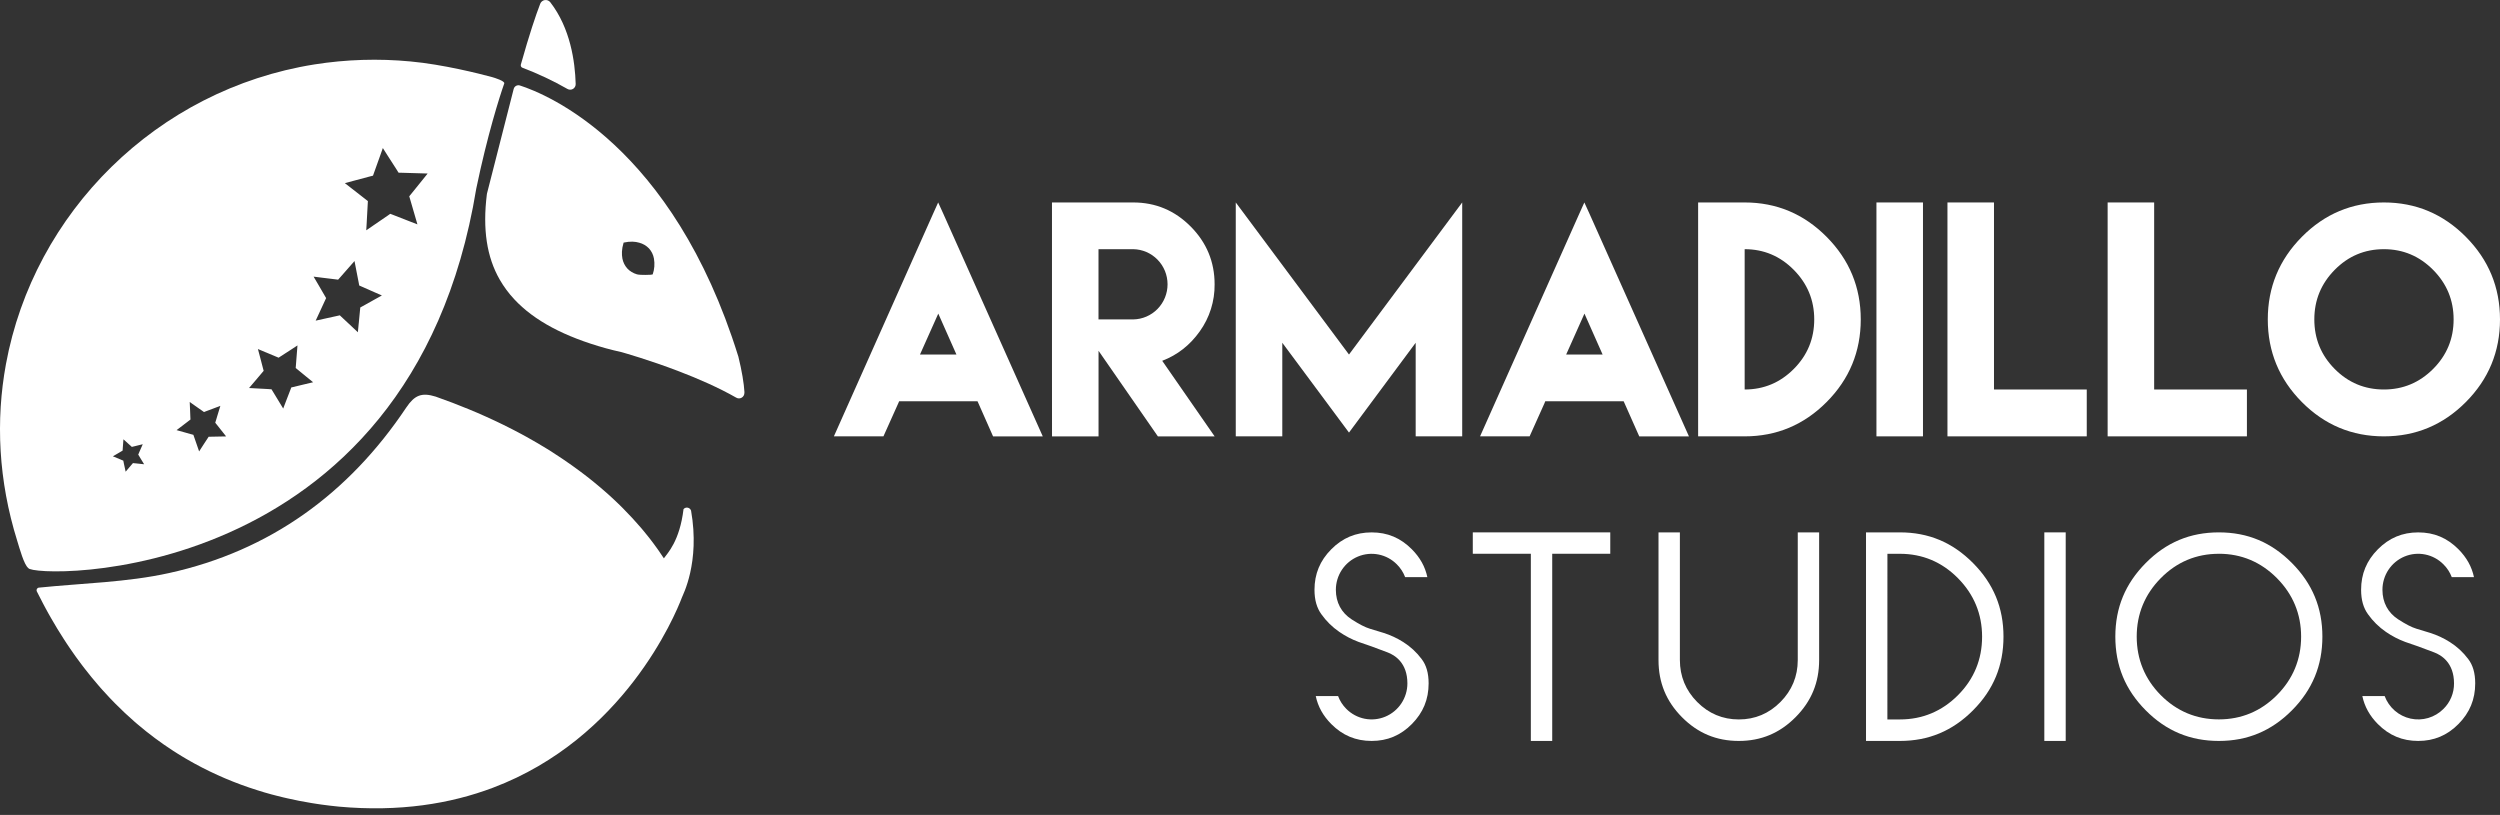
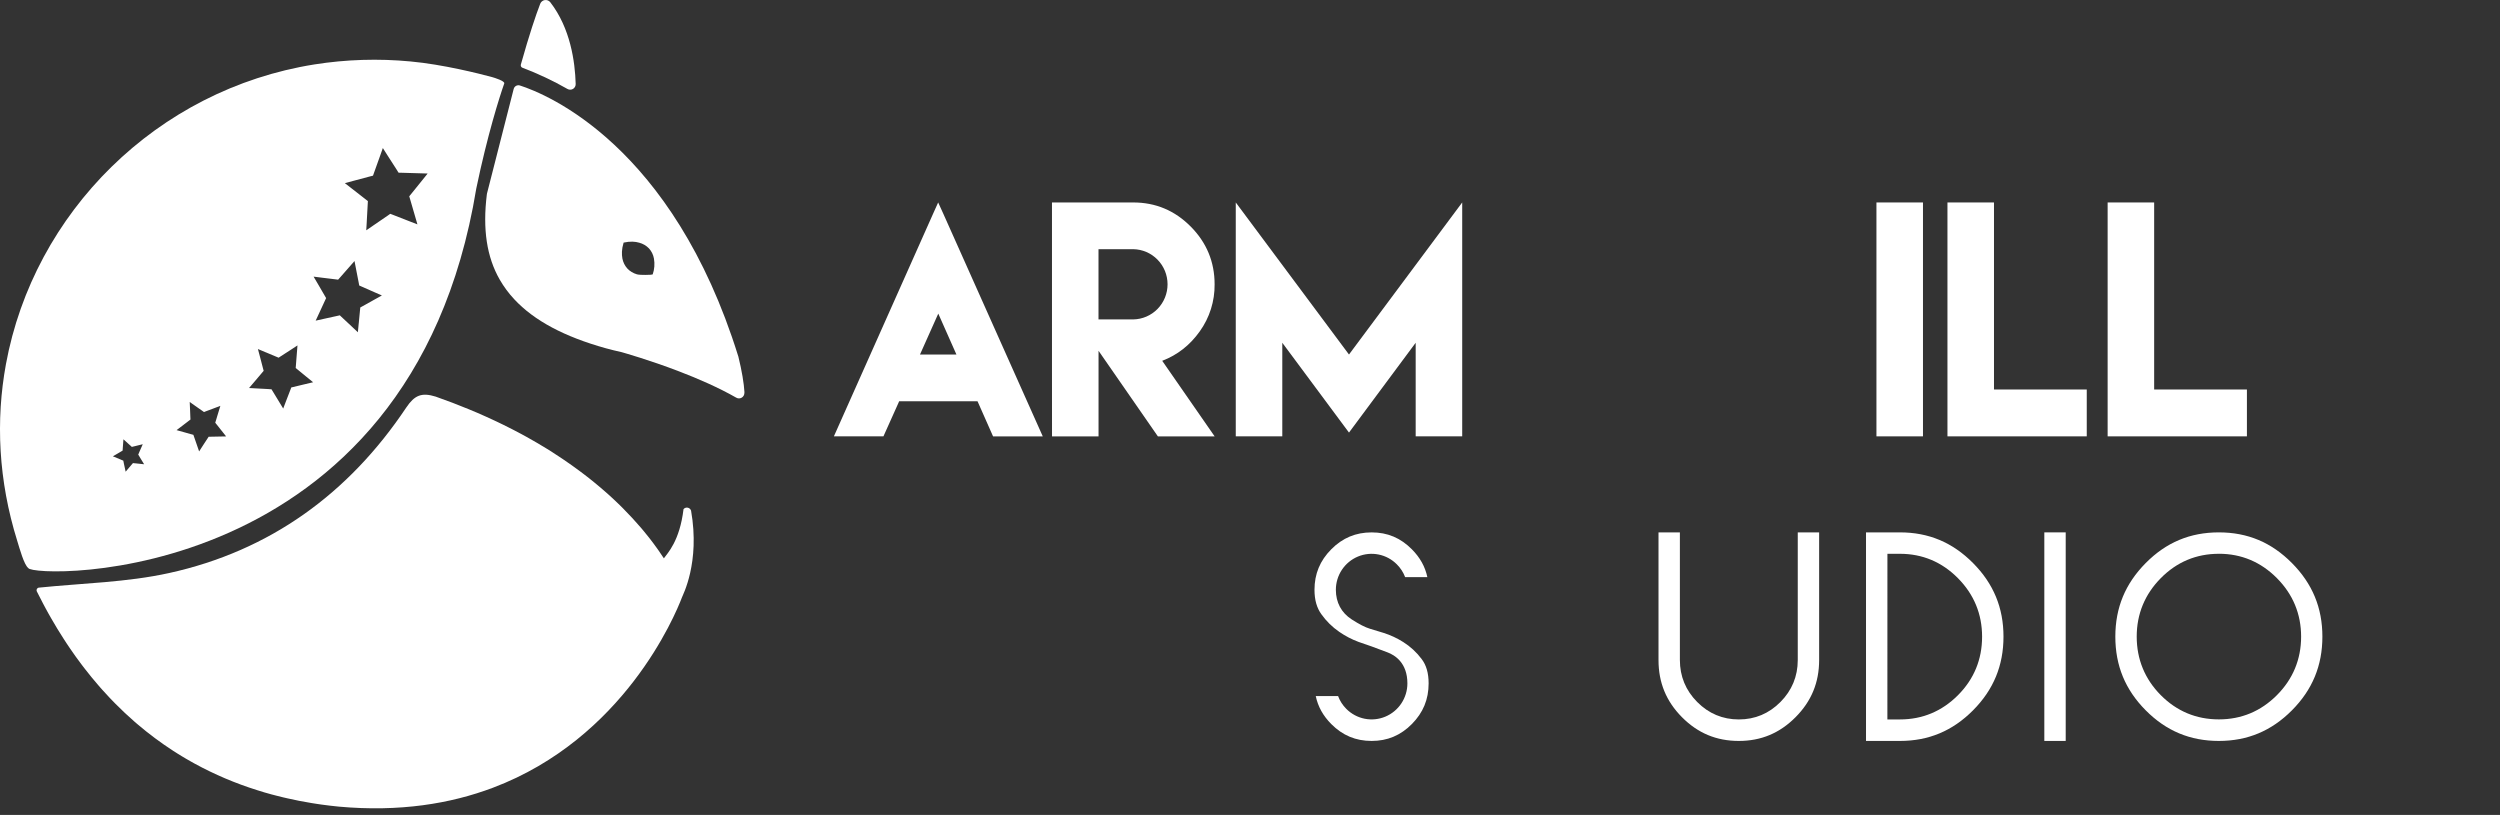
<svg xmlns="http://www.w3.org/2000/svg" width="362" height="118" viewBox="0 0 362 118" fill="none">
  <rect x="0" y="0" width="362" height="118" fill="#333333" stroke="none" />
  <path d="M83.359 12.162C83.364 12.304 83.33 12.445 83.262 12.57C83.195 12.696 83.095 12.8 82.974 12.874C82.852 12.947 82.713 12.986 82.572 12.988C82.43 12.989 82.291 12.952 82.168 12.881C80.077 11.687 77.896 10.659 75.646 9.807C75.574 9.78 75.513 9.731 75.471 9.668C75.428 9.605 75.406 9.529 75.407 9.453C75.405 9.418 75.409 9.383 75.418 9.35C76.655 4.951 77.575 2.232 78.22 0.552C78.274 0.409 78.365 0.284 78.483 0.189C78.6 0.093 78.742 0.031 78.891 0.009C79.041 -0.013 79.194 0.005 79.334 0.063C79.474 0.12 79.597 0.214 79.689 0.335C82.587 4.083 83.268 8.916 83.359 12.162Z" fill="white" />
  <path d="M100.067 73.94C100.031 73.832 99.968 73.735 99.883 73.66C99.798 73.584 99.695 73.533 99.585 73.511C99.474 73.488 99.359 73.496 99.252 73.533C99.145 73.57 99.05 73.634 98.976 73.72C98.419 78.357 96.661 80.095 96.128 80.849C95.9 80.499 95.656 80.135 95.393 79.757C95.327 79.664 95.265 79.571 95.195 79.474C95.162 79.426 95.124 79.375 95.088 79.327C94.933 79.107 94.768 78.881 94.594 78.651C94.491 78.509 94.38 78.368 94.269 78.223C94.158 78.078 94.071 77.964 93.967 77.833C93.721 77.518 93.46 77.195 93.183 76.865C93.069 76.724 92.956 76.587 92.829 76.442C92.048 75.527 91.171 74.578 90.197 73.594C90.042 73.442 89.888 73.286 89.73 73.13C89.553 72.96 89.372 72.787 89.187 72.61C89.002 72.433 88.838 72.281 88.657 72.112C88.477 71.944 88.303 71.787 88.119 71.62C88.119 71.62 88.108 71.612 88.101 71.605C87.927 71.448 87.75 71.293 87.57 71.137C87.463 71.043 87.359 70.951 87.249 70.858C87.043 70.676 86.833 70.498 86.615 70.32C86.446 70.175 86.274 70.03 86.091 69.886C85.826 69.667 85.557 69.452 85.281 69.232C85.054 69.054 84.82 68.872 84.584 68.694C84.412 68.561 84.234 68.427 84.057 68.297C83.265 67.703 82.433 67.11 81.56 66.519C81.07 66.185 80.564 65.854 80.049 65.524C79.972 65.476 79.894 65.427 79.822 65.375C79.576 65.223 79.321 65.063 79.067 64.907C78.163 64.354 77.221 63.804 76.24 63.259C75.993 63.126 75.747 62.988 75.492 62.85C75.411 62.81 75.33 62.766 75.248 62.721C74.969 62.569 74.685 62.42 74.397 62.275C74.132 62.138 73.863 62.001 73.59 61.864C73.355 61.749 73.115 61.626 72.876 61.507L72.116 61.14C71.843 61.009 71.567 60.879 71.287 60.75C70.988 60.608 70.683 60.471 70.379 60.334C69.571 59.966 68.739 59.608 67.881 59.258C66.356 58.626 64.756 58.017 63.083 57.428C61.053 56.8 60.031 57.22 58.83 59.006C50.494 71.484 39.078 79.766 24.482 82.977C18.38 84.324 12.015 84.439 5.632 85.089C5.573 85.094 5.516 85.114 5.466 85.146C5.416 85.178 5.374 85.222 5.344 85.273C5.314 85.324 5.296 85.382 5.292 85.442C5.288 85.501 5.299 85.561 5.322 85.616C5.347 85.651 5.367 85.689 5.381 85.73C5.665 86.302 5.948 86.862 6.247 87.415C6.361 87.63 6.474 87.846 6.588 88.057C6.717 88.298 6.849 88.541 6.985 88.782C7.121 89.023 7.265 89.283 7.409 89.528C7.981 90.53 8.575 91.509 9.193 92.464C9.337 92.693 9.485 92.921 9.632 93.14C9.801 93.399 9.973 93.655 10.151 93.912C10.405 94.293 10.667 94.668 10.936 95.037C11.084 95.245 11.235 95.448 11.39 95.653C11.523 95.838 11.659 96.017 11.792 96.198C11.825 96.24 11.858 96.284 11.891 96.329L12.301 96.863C12.916 97.663 13.55 98.426 14.195 99.176C14.298 99.299 14.401 99.414 14.504 99.533C14.608 99.652 14.722 99.784 14.836 99.907C15.168 100.278 15.503 100.642 15.843 101.002L16.183 101.359C16.352 101.537 16.524 101.711 16.695 101.883C17.609 102.81 18.55 103.693 19.518 104.533C19.643 104.641 19.765 104.748 19.891 104.852C21.536 106.257 23.272 107.55 25.086 108.724C25.29 108.854 25.488 108.984 25.695 109.111C25.901 109.237 26.1 109.362 26.307 109.489C26.513 109.616 26.712 109.734 26.919 109.853C27.125 109.972 27.342 110.097 27.552 110.216C27.762 110.335 27.968 110.454 28.182 110.57C31.067 112.146 34.099 113.434 37.234 114.415C37.926 114.644 38.627 114.842 39.334 115.035C39.561 115.097 39.791 115.157 40.023 115.213C40.344 115.299 40.668 115.38 40.992 115.455C41.196 115.503 41.398 115.551 41.601 115.595C42.746 115.859 43.914 116.088 45.105 116.281C45.363 116.326 45.625 116.366 45.886 116.404C46.101 116.437 46.317 116.47 46.535 116.5C47.368 116.615 48.212 116.715 49.067 116.8C57.835 117.595 65.209 116.389 71.364 114.069C90.322 106.92 97.738 89.167 98.751 86.495C98.833 86.209 101.397 81.51 100.067 73.94Z" fill="white" />
  <path d="M39.007 56.351L37.352 56.258L38.972 56.346C38.984 56.345 38.996 56.347 39.007 56.351Z" fill="white" />
  <path d="M107.8 56.82C107.72 55.502 107.431 53.726 106.914 51.63C106.907 51.607 106.901 51.596 106.896 51.579C97.382 20.993 79.121 13.612 75.288 12.38C75.196 12.349 75.098 12.338 75.001 12.348C74.904 12.357 74.811 12.386 74.725 12.433C74.64 12.481 74.566 12.545 74.506 12.623C74.447 12.7 74.404 12.789 74.38 12.884L70.517 28.02C70.506 28.071 70.506 28.124 70.494 28.159C69.871 33.191 70.482 37.22 72.366 40.5C72.956 41.523 73.661 42.475 74.467 43.336C77.337 46.423 81.705 48.752 87.71 50.425C88.437 50.627 89.209 50.814 89.969 50.982L90.015 50.993C90.286 51.075 93.988 52.108 98.325 53.774C101.062 54.818 104.048 56.12 106.599 57.576C106.722 57.651 106.863 57.69 107.007 57.69C107.151 57.689 107.291 57.649 107.414 57.574C107.536 57.498 107.636 57.39 107.702 57.261C107.767 57.133 107.797 56.989 107.787 56.844C107.794 56.838 107.799 56.83 107.8 56.82ZM94.512 39.731C94.42 39.754 94.323 39.771 94.235 39.784C94.235 39.784 92.772 39.865 92.236 39.725C91.963 39.645 91.702 39.53 91.459 39.383C91.232 39.249 91.026 39.083 90.847 38.89C90.473 38.48 90.222 37.973 90.121 37.426C90.017 36.829 90 36.12 90.299 35.128C91.29 34.913 91.983 34.977 92.564 35.145C93.102 35.285 93.59 35.573 93.976 35.975C94.347 36.385 94.595 36.892 94.69 37.439C94.827 38.206 94.766 38.995 94.512 39.731Z" fill="white" />
  <path d="M71.249 11.161C69.416 10.667 64.155 9.331 59.435 8.897C54.804 8.457 50.137 8.602 45.542 9.327C22.688 12.96 4.887 30.792 0.858 52.74C-0.635 60.872 -0.236 69.574 2.497 78.322C2.838 79.418 3.483 81.799 4.099 82.252C4.584 83.738 59.432 85.433 68.963 27.309C70.571 19.571 72.323 14.045 73.014 12.089C73.145 11.735 71.605 11.259 71.249 11.161ZM19.655 67.095L19.511 67.084L19.252 67.055L19.045 67.299L19.028 67.316L18.192 68.302L17.915 67.013V67.001L17.852 66.699L17.57 66.585L17.541 66.568L16.346 66.074L17.459 65.423L17.465 65.418L17.753 65.249L17.776 64.93V64.906L17.874 63.612L18.819 64.465L18.843 64.483L19.09 64.712L19.413 64.631H19.424L20.672 64.323L20.148 65.512L20.137 65.548V65.554L20.015 65.826L20.189 66.105V66.116L20.87 67.225L19.655 67.095ZM31.444 63.218L30.556 63.235H30.216L30.032 63.519L29.536 64.274L28.833 65.365L28.412 64.146L28.112 63.282L27.999 62.962L27.677 62.876L26.755 62.614L25.567 62.283L26.598 61.499L27.319 60.948L27.578 60.751L27.566 60.472L27.527 59.48L27.471 58.208L28.531 58.957L29.297 59.491L29.539 59.665L29.828 59.55L30.698 59.226L31.908 58.768L31.528 60.017L31.268 60.887L31.171 61.207L31.378 61.468L31.961 62.206L32.744 63.192L31.444 63.218ZM44.081 55.648L42.47 56.035L42.176 56.105L42.062 56.413L41.469 57.946L41.008 59.159L40.339 58.056L39.486 56.652L39.313 56.367L39.06 56.355L39.008 56.35C38.997 56.345 38.985 56.343 38.974 56.344L37.354 56.256L36.063 56.186L36.904 55.2L37.97 53.942L38.178 53.698L38.092 53.372L37.671 51.759L37.347 50.54L38.494 51.021L38.534 51.034L40.344 51.794L40.625 51.608L42.073 50.674L43.075 50.017L42.977 51.248L42.845 52.948L42.816 53.284L43.064 53.488L44.337 54.533L45.34 55.35L44.081 55.648ZM54.194 43.394L52.459 44.364L52.167 44.526L51.948 46.813L51.942 46.83L51.82 48.113L50.904 47.249L49.425 45.868L49.206 45.658L48.925 45.722L46.971 46.151L45.709 46.43L46.256 45.252L47.08 43.47L47.224 43.162L47.052 42.872L46.02 41.096L45.407 40.056L46.605 40.207L48.699 40.462L48.958 40.498L49.185 40.243L50.48 38.769L51.332 37.799L51.575 39.057L51.956 41.014L52.019 41.344L52.33 41.478L54.209 42.308L55.297 42.784L54.194 43.394ZM61.106 26.143L59.475 28.163L59.263 28.424L59.349 28.726L60.08 31.241L60.443 32.49L59.239 32.023L56.819 31.077L56.513 30.962L56.236 31.155L54.099 32.617L53.033 33.349L53.108 32.091V32.057L53.252 29.421L53.269 29.119L53.012 28.917L50.949 27.309L49.935 26.52L51.154 26.191L53.684 25.517L54.013 25.43L54.126 25.11L55.002 22.661L55.435 21.436L56.116 22.51L57.534 24.716L57.712 25L58.04 25.012H58.053L61.925 25.126L61.106 26.143ZM17.46 65.418L17.748 65.249L17.771 64.93C17.762 65.031 17.729 65.127 17.675 65.212C17.621 65.297 17.547 65.368 17.46 65.418ZM17.846 66.701L17.564 66.586C17.649 66.625 17.724 66.683 17.783 66.756C17.842 66.828 17.884 66.913 17.905 67.005L17.846 66.701ZM18.844 64.483L19.091 64.712L19.414 64.631C19.314 64.655 19.21 64.654 19.11 64.629C19.011 64.603 18.92 64.553 18.844 64.483ZM19.252 67.055L19.045 67.299C19.102 67.231 19.174 67.176 19.254 67.139C19.335 67.102 19.423 67.083 19.511 67.084L19.252 67.055ZM20.093 65.772C20.094 65.696 20.11 65.621 20.139 65.551L20.017 65.823L20.191 66.103C20.128 66.004 20.094 65.889 20.093 65.772ZM31.266 60.889L31.168 61.21L31.376 61.47C31.311 61.39 31.267 61.295 31.248 61.194C31.229 61.092 31.236 60.988 31.267 60.889H31.266ZM30.218 63.239L30.034 63.524C30.092 63.437 30.17 63.366 30.262 63.316C30.353 63.267 30.455 63.24 30.559 63.239H30.218ZM29.296 59.49L29.538 59.664L29.826 59.549C29.74 59.582 29.647 59.593 29.555 59.583C29.463 59.573 29.374 59.541 29.296 59.491V59.49ZM28 62.961L27.678 62.874C27.777 62.9 27.869 62.951 27.945 63.022C28.02 63.093 28.077 63.182 28.109 63.28L28 62.961ZM27.567 60.471C27.564 60.564 27.541 60.655 27.498 60.737C27.455 60.819 27.394 60.891 27.32 60.947L27.579 60.75L27.567 60.471ZM38.177 53.697L38.091 53.371C38.119 53.469 38.123 53.573 38.102 53.672C38.08 53.772 38.035 53.865 37.969 53.943L38.177 53.697ZM39.312 56.367L39.059 56.355C39.146 56.372 39.23 56.407 39.303 56.458C39.376 56.509 39.438 56.575 39.485 56.652L39.312 56.367ZM40.038 51.659L38.534 51.033L40.344 51.793L40.625 51.607C40.539 51.663 40.441 51.698 40.339 51.708C40.236 51.717 40.133 51.701 40.038 51.66V51.659ZM42.176 56.105L42.062 56.413C42.097 56.322 42.151 56.241 42.222 56.175C42.293 56.11 42.379 56.062 42.471 56.035L42.176 56.105ZM42.845 52.948L42.816 53.284L43.064 53.488C42.987 53.422 42.927 53.339 42.889 53.245C42.851 53.151 42.836 53.049 42.845 52.948ZM47.223 43.162L47.05 42.872C47.103 42.962 47.133 43.063 47.138 43.167C47.143 43.271 47.123 43.375 47.079 43.47L47.223 43.162ZM48.699 40.462L48.958 40.498L49.185 40.243C49.124 40.312 49.049 40.367 48.965 40.405C48.881 40.443 48.791 40.462 48.699 40.462ZM49.205 45.658L48.923 45.722C49.012 45.708 49.103 45.713 49.19 45.738C49.277 45.763 49.356 45.808 49.424 45.868L49.205 45.658ZM51.954 41.009L52.018 41.34L52.329 41.473C52.234 41.432 52.151 41.368 52.086 41.287C52.021 41.206 51.976 41.111 51.956 41.009H51.954ZM52.168 44.526L51.949 46.813L52.138 44.857C52.148 44.754 52.182 44.654 52.238 44.567C52.294 44.48 52.371 44.408 52.461 44.358L52.168 44.526ZM52.461 44.364L54.172 43.411C54.181 43.407 54.189 43.401 54.195 43.394L52.461 44.364ZM53.012 28.917C53.086 28.977 53.145 29.053 53.186 29.14C53.227 29.226 53.248 29.321 53.248 29.416L53.266 29.115L53.012 28.917ZM53.681 25.522L54.009 25.435L54.123 25.115C54.09 25.214 54.032 25.304 53.956 25.375C53.879 25.446 53.786 25.497 53.684 25.522H53.681ZM56.51 30.96L56.233 31.152C56.317 31.094 56.413 31.056 56.515 31.043C56.616 31.03 56.719 31.041 56.815 31.077L56.51 30.96ZM57.532 24.72L57.71 25.005L58.038 25.016C57.937 25.01 57.838 24.98 57.751 24.929C57.663 24.877 57.589 24.806 57.534 24.72H57.532ZM59.473 28.163L59.26 28.424L59.347 28.726C59.324 28.628 59.324 28.527 59.346 28.43C59.368 28.332 59.412 28.241 59.475 28.163H59.473Z" fill="white" />
  <path d="M130.09 58.352L127.921 63.184H120.746L135.137 30.892L135.847 29.316L136.577 30.917L150.993 63.188H143.796L141.649 58.335L141.544 58.106H130.192L130.09 58.352ZM138.491 51.335L135.863 45.41L133.214 51.335H138.491Z" fill="white" />
  <path d="M152.326 53.016V29.316H164.09C167.33 29.316 170.104 30.478 172.412 32.803C174.72 35.129 175.875 37.917 175.875 41.17C175.902 43.608 175.152 45.99 173.737 47.967C172.312 49.977 170.495 51.403 168.288 52.244L175.881 63.189H167.662L159.069 50.794V63.189H152.332L152.326 53.016ZM164.09 46.251C165.416 46.231 166.68 45.686 167.61 44.735C168.541 43.783 169.062 42.502 169.062 41.166C169.062 39.831 168.541 38.549 167.61 37.598C166.68 36.646 165.416 36.102 164.09 36.082H159.063V46.251H164.09Z" fill="white" />
  <path d="M195.333 51.335L211.727 29.316V63.184H204.99V49.632L195.333 62.638L185.676 49.632V63.184H178.939V29.316L195.333 51.335Z" fill="white" />
-   <path d="M223.657 58.352L221.487 63.184H214.312L228.704 30.892L229.413 29.316L230.143 30.917L244.56 63.188H237.364L235.207 58.331L235.103 58.103H223.751L223.657 58.352ZM232.057 51.335L229.429 45.41L226.781 51.335H232.057Z" fill="white" />
-   <path d="M264.495 34.296C267.79 37.616 269.438 41.601 269.438 46.251C269.438 50.915 267.79 54.904 264.495 58.216C261.199 61.528 257.243 63.184 252.626 63.184H245.889V29.316H252.626C257.243 29.316 261.2 30.976 264.495 34.296ZM259.738 53.426C261.713 51.444 262.701 49.052 262.701 46.251C262.701 43.463 261.713 41.071 259.738 39.075C257.763 37.08 255.392 36.082 252.626 36.082V56.399C255.392 56.399 257.763 55.408 259.738 53.426Z" fill="white" />
  <path d="M271.709 29.316H278.447V63.184H271.709V29.316Z" fill="white" />
  <path d="M288.729 29.316V56.399H302.162V63.184H281.992V29.316H288.729Z" fill="white" />
  <path d="M311.922 29.316V56.399H325.353V63.184H305.185V29.316H311.922Z" fill="white" />
-   <path d="M357.057 34.296C360.352 37.616 361.999 41.601 362 46.251C362 50.915 360.352 54.904 357.057 58.216C353.761 61.528 349.805 63.184 345.188 63.184C340.558 63.184 336.599 61.528 333.31 58.216C330.021 54.904 328.376 50.915 328.376 46.251C328.376 41.601 330.021 37.616 333.31 34.296C336.599 30.976 340.558 29.316 345.188 29.316C349.805 29.316 353.761 30.976 357.057 34.296ZM338.065 39.075C336.098 41.072 335.114 43.464 335.114 46.251C335.114 49.052 336.098 51.444 338.065 53.426C340.033 55.408 342.407 56.399 345.188 56.399C347.956 56.399 350.33 55.408 352.312 53.426C354.293 51.444 355.283 49.052 355.283 46.251C355.283 43.463 354.293 41.071 352.312 39.075C350.33 37.08 347.956 36.082 345.188 36.082C342.407 36.082 340.033 37.08 338.065 39.075Z" fill="white" />
  <path d="M198.613 107.288C196.313 107.288 194.401 106.487 192.767 104.842C191.585 103.65 190.837 102.312 190.521 100.787H193.753C194.013 101.486 194.421 102.12 194.947 102.645C195.672 103.374 196.596 103.87 197.6 104.071C198.605 104.271 199.646 104.167 200.593 103.772C201.539 103.377 202.348 102.709 202.917 101.851C203.486 100.993 203.791 99.985 203.791 98.953C203.791 95.98 201.975 94.859 200.9 94.458C199.775 94.042 199.012 93.757 198.611 93.603L198.54 93.578C198.333 93.507 197.732 93.3 196.735 92.954C195.745 92.588 194.804 92.099 193.935 91.499C192.928 90.809 192.05 89.946 191.341 88.949C190.666 88.022 190.338 86.863 190.338 85.404C190.338 83.102 191.133 81.183 192.767 79.537C194.4 77.89 196.313 77.091 198.613 77.091C200.912 77.091 202.804 77.891 204.438 79.537C205.618 80.725 206.359 82.052 206.681 83.57H203.465C203.202 82.875 202.793 82.246 202.268 81.723C201.545 80.993 200.624 80.496 199.62 80.294C198.617 80.092 197.576 80.194 196.63 80.588C195.685 80.981 194.876 81.649 194.307 82.505C193.738 83.362 193.433 84.37 193.433 85.401C193.433 87.239 194.227 88.717 195.721 89.687C196.833 90.404 197.673 90.831 198.355 91.038C198.556 91.106 199.004 91.249 200.322 91.637C201.336 91.955 202.304 92.405 203.201 92.976C204.224 93.622 205.122 94.451 205.849 95.422C206.53 96.312 206.865 97.465 206.865 98.953C206.865 101.27 206.071 103.195 204.437 104.842C202.804 106.488 200.899 107.288 198.613 107.288Z" fill="white" />
-   <path d="M221.666 107.288V80.184H213.26V77.088H233.167V80.184H224.761V107.288H221.666Z" fill="white" />
  <path d="M251.781 107.288C248.541 107.288 245.85 106.165 243.557 103.857C241.264 101.55 240.152 98.838 240.152 95.573V77.088H243.247V95.57C243.247 97.928 244.09 99.973 245.752 101.647C247.414 103.321 249.435 104.175 251.781 104.175C254.126 104.175 256.132 103.328 257.797 101.66C259.462 99.991 260.316 97.94 260.316 95.579V77.088H263.411V95.57C263.411 98.833 262.293 101.542 259.993 103.853C257.694 106.164 255.003 107.288 251.781 107.288Z" fill="white" />
  <path d="M270.198 107.288V77.088H275.114C279.266 77.088 282.728 78.54 285.695 81.529C288.662 84.518 290.105 88.004 290.105 92.187C290.105 96.37 288.663 99.872 285.696 102.855C282.729 105.837 279.268 107.288 275.114 107.288H270.198ZM273.293 104.175H275.11C278.363 104.175 281.188 102.995 283.51 100.668C285.831 98.341 287.007 95.487 287.007 92.193C287.007 88.916 285.832 86.067 283.514 83.723C281.196 81.379 278.367 80.19 275.114 80.19H273.298L273.293 104.175Z" fill="white" />
  <path d="M299.114 77.088H296.018V107.288H299.114V77.088Z" fill="white" />
  <path d="M321.291 107.288C317.125 107.288 313.661 105.838 310.7 102.856C307.74 99.874 306.3 96.384 306.3 92.187C306.3 87.991 307.741 84.518 310.701 81.528C313.662 78.538 317.126 77.088 321.291 77.088C325.456 77.088 328.905 78.54 331.872 81.53C334.84 84.52 336.282 88.004 336.282 92.187C336.282 96.37 334.84 99.872 331.873 102.855C328.907 105.837 325.445 107.288 321.291 107.288ZM321.291 80.188C318.021 80.188 315.19 81.377 312.876 83.723C310.563 86.07 309.396 88.915 309.396 92.185C309.396 95.455 310.569 98.328 312.881 100.657C315.193 102.986 318.023 104.167 321.291 104.167C324.559 104.167 327.371 102.988 329.692 100.663C332.012 98.337 333.202 95.479 333.202 92.185C333.202 88.908 332.022 86.057 329.696 83.713C327.37 81.369 324.545 80.184 321.291 80.184V80.188Z" fill="white" />
-   <path d="M350.157 107.288C347.857 107.288 345.945 106.487 344.311 104.842C343.129 103.65 342.387 102.312 342.065 100.787H345.297C345.602 101.604 346.105 102.331 346.761 102.902C347.416 103.473 348.203 103.869 349.05 104.054C349.896 104.24 350.776 104.209 351.607 103.964C352.439 103.719 353.197 103.268 353.811 102.652C354.301 102.172 354.689 101.596 354.952 100.96C355.215 100.325 355.348 99.642 355.342 98.953C355.342 95.98 353.526 94.859 352.45 94.458C351.325 94.042 350.563 93.757 350.162 93.603L350.09 93.578C349.883 93.507 349.281 93.3 348.285 92.954C347.295 92.588 346.354 92.099 345.484 91.499C344.478 90.809 343.599 89.946 342.891 88.949C342.216 88.022 341.888 86.863 341.888 85.404C341.888 83.102 342.683 81.183 344.316 79.537C345.95 77.89 347.862 77.091 350.162 77.091C352.462 77.091 354.353 77.891 355.988 79.537C357.167 80.725 357.909 82.052 358.231 83.57H355.015C354.751 82.875 354.343 82.246 353.817 81.723C353.095 80.992 352.173 80.493 351.169 80.29C350.165 80.087 349.123 80.189 348.176 80.583C347.23 80.977 346.42 81.645 345.851 82.502C345.281 83.36 344.978 84.369 344.978 85.401C344.978 87.239 345.773 88.717 347.266 89.687C348.378 90.404 349.218 90.831 349.9 91.038C350.101 91.106 350.549 91.249 351.868 91.637C352.882 91.955 353.849 92.405 354.746 92.976C355.769 93.622 356.667 94.451 357.394 95.422C358.075 96.312 358.41 97.465 358.41 98.953C358.41 101.27 357.616 103.195 355.982 104.842C354.349 106.488 352.443 107.288 350.157 107.288Z" fill="white" />
</svg>